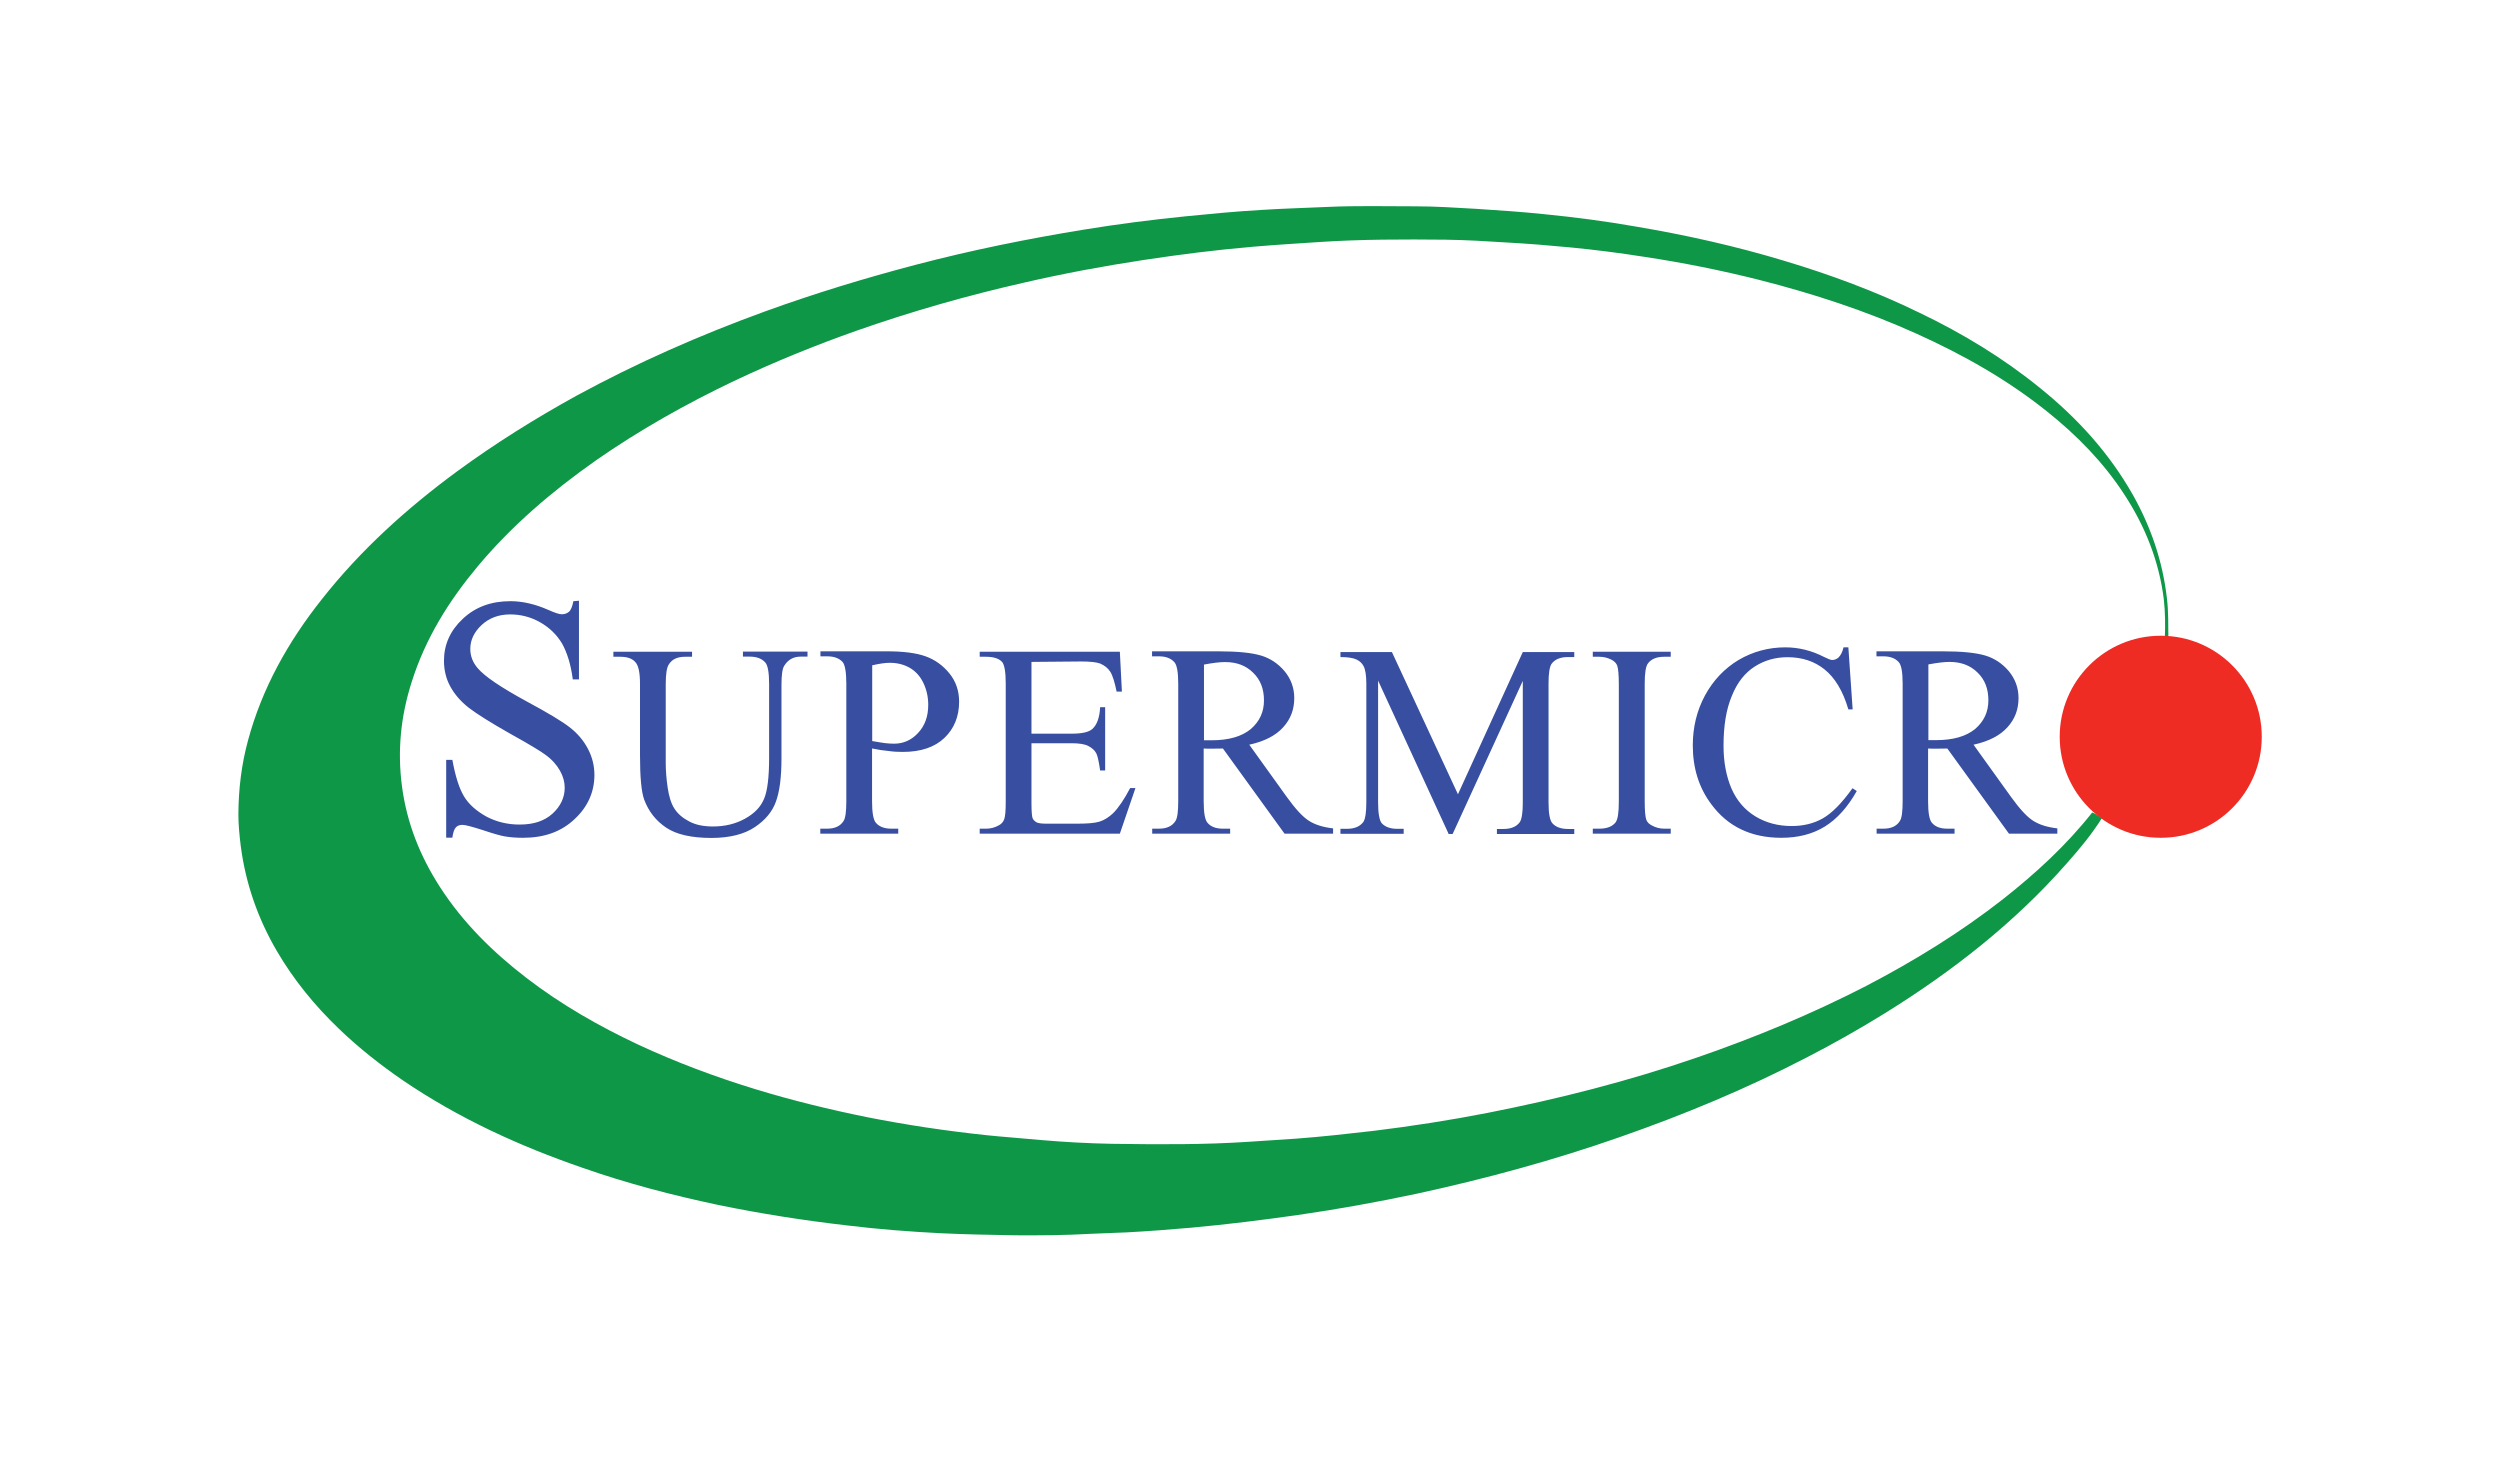
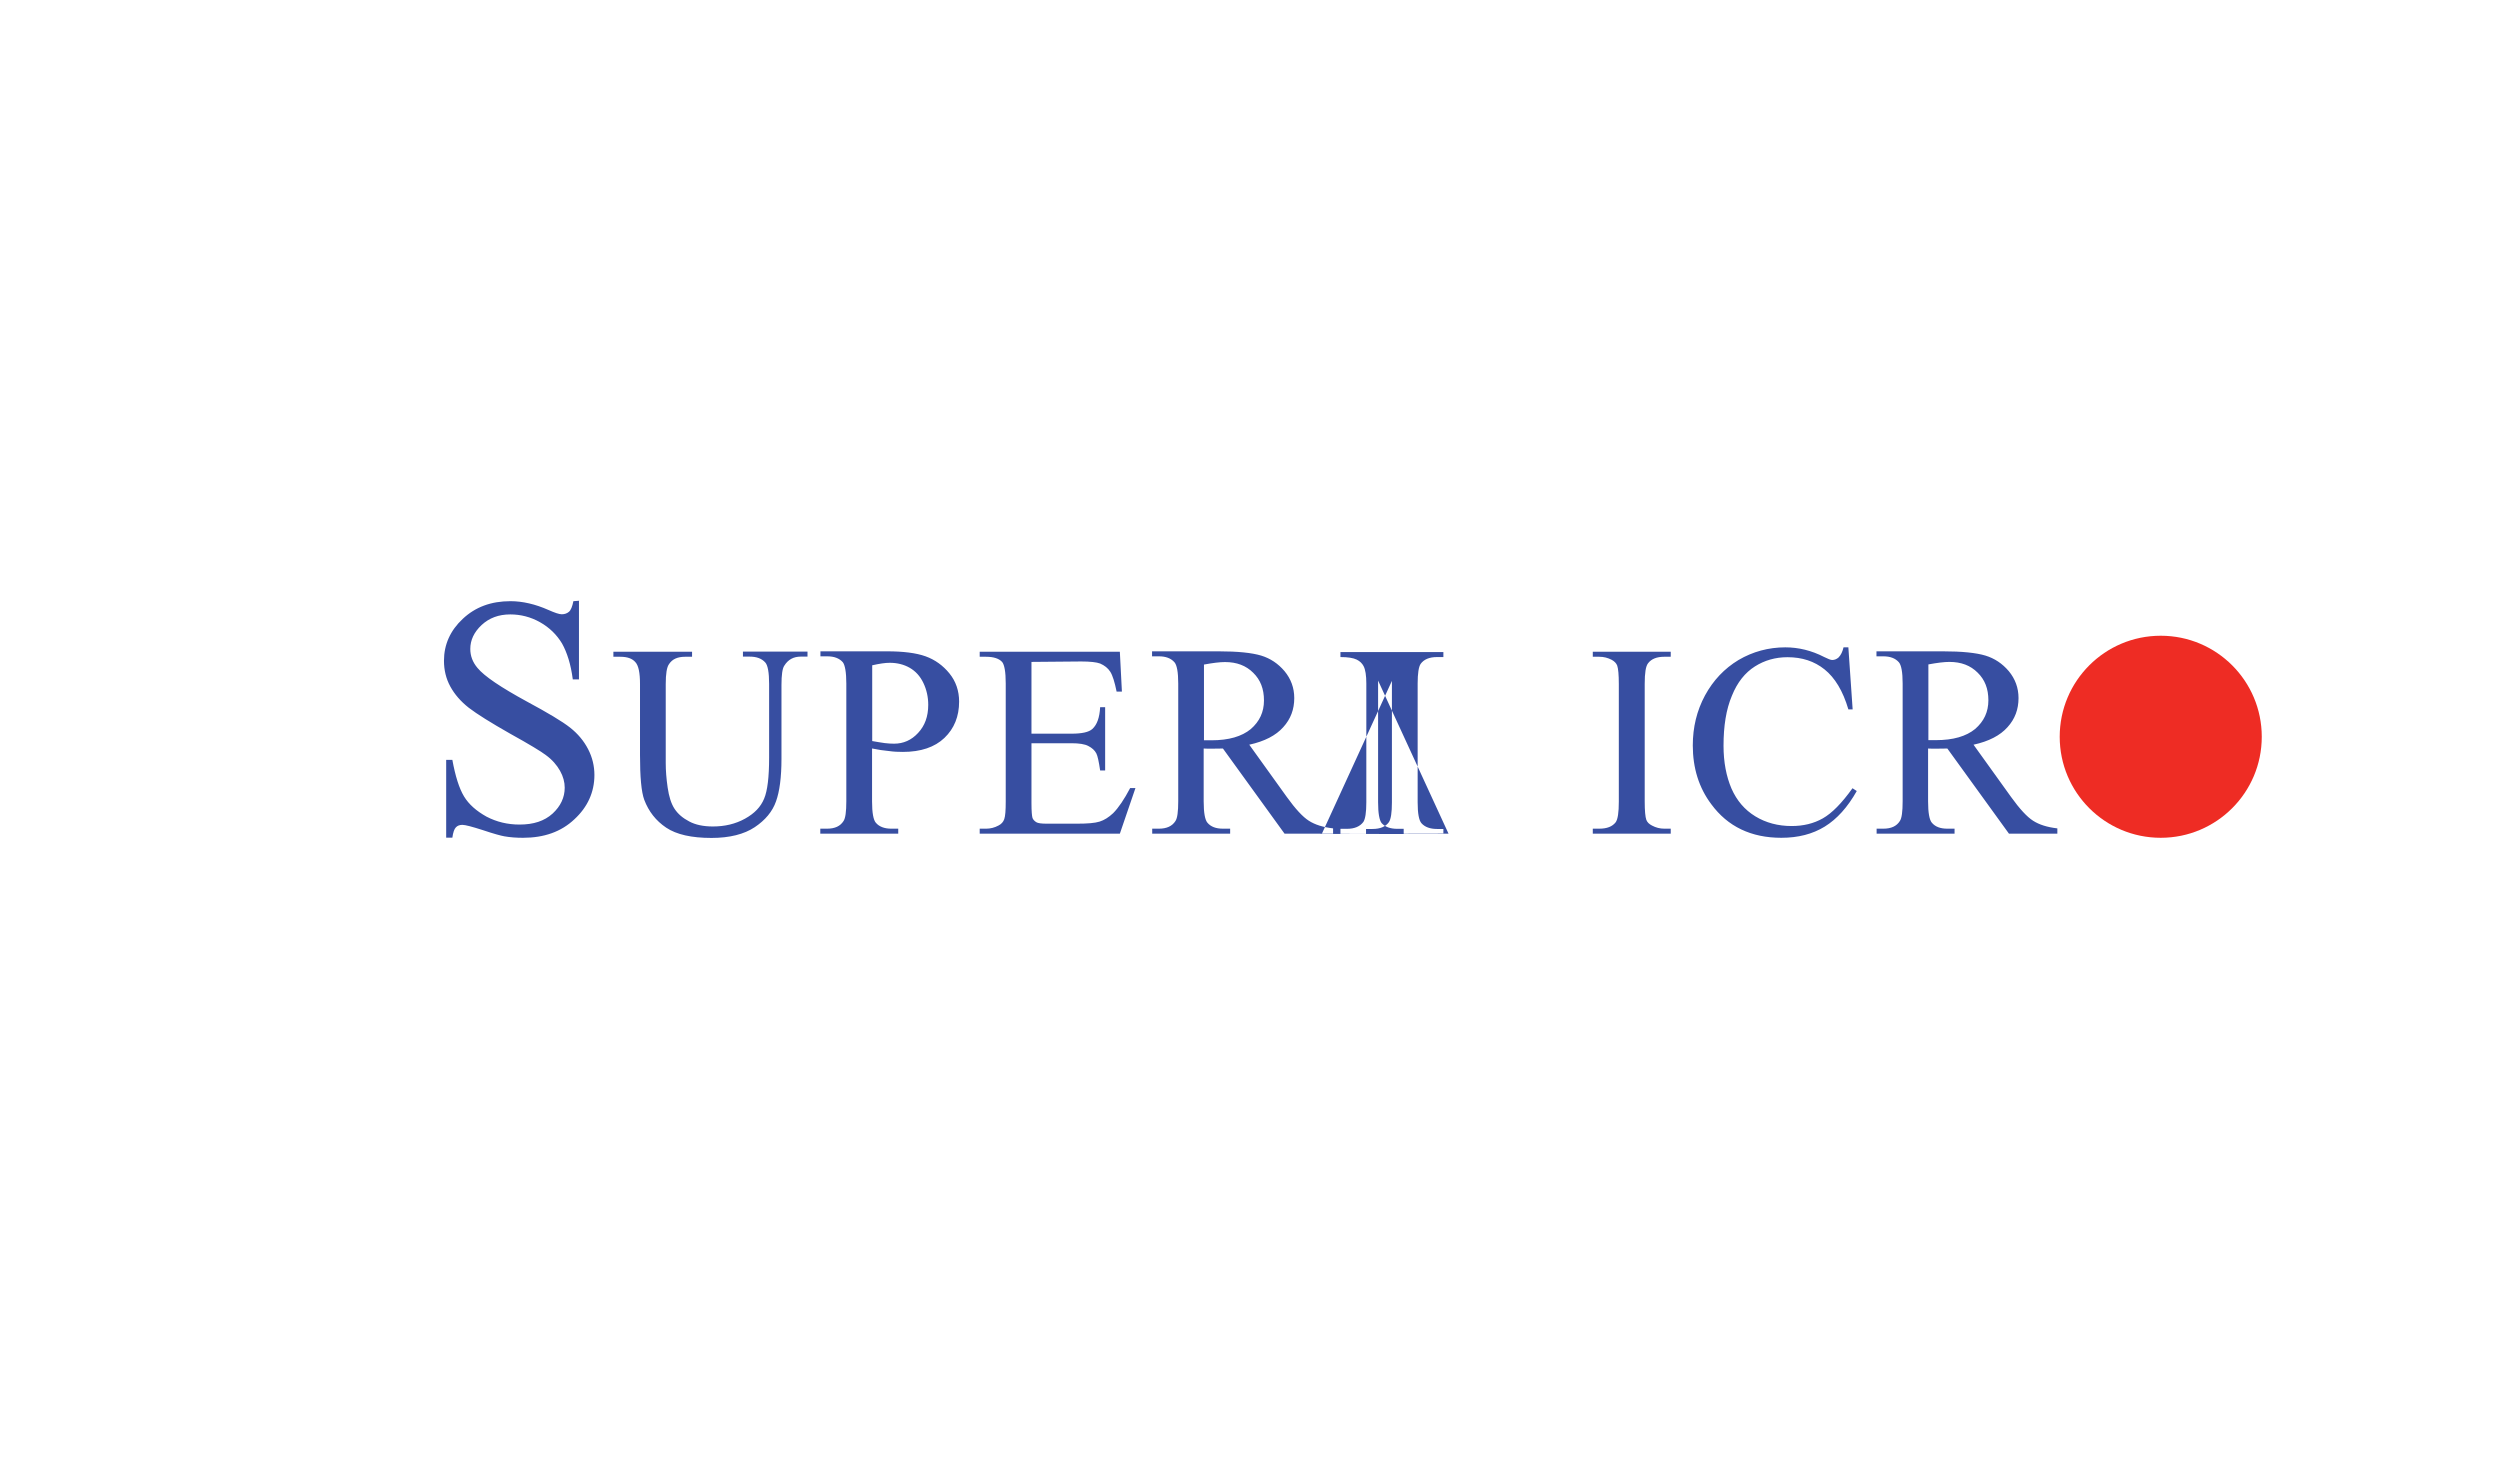
<svg xmlns="http://www.w3.org/2000/svg" id="boards" viewBox="0 0 170 100">
  <defs>
    <style>
      .cls-1 { fill: #374ea1; }
      .cls-2 { fill: #ee2c24; }
      .cls-3 { fill: #0f9748;  }
    </style>
  </defs>
  <g id="supermicro">
-     <path class="cls-3" d="M142.95,55.6c-.7,1.12-1.53,2.12-2.41,3.11-3.57,4.06-7.78,7.34-12.35,10.18-1.73,1.07-3.51,2.08-5.32,3.01-4.08,2.12-8.31,3.88-12.66,5.4-4.53,1.59-9.16,2.85-13.86,3.87-2.68.57-5.39,1.06-8.1,1.45-2.39.34-4.8.64-7.21.86-1.46.13-2.92.24-4.39.32-.83.04-1.66.06-2.49.1-1.72.1-3.44.11-5.16.1-1.68-.03-3.37-.06-5.04-.14-2.12-.11-4.24-.27-6.35-.53-2.95-.34-5.89-.8-8.8-1.4-3.11-.66-6.18-1.46-9.17-2.51-4.33-1.49-8.46-3.38-12.25-5.96-1.53-1.05-3-2.21-4.34-3.5-1.65-1.58-3.08-3.33-4.23-5.3-1.29-2.21-2.12-4.59-2.45-7.14-.09-.72-.16-1.45-.16-2.16.01-1.71.21-3.38.66-5.03.96-3.55,2.72-6.68,4.99-9.55,2.65-3.37,5.8-6.21,9.24-8.74,2.58-1.89,5.29-3.58,8.08-5.12,4.13-2.25,8.43-4.14,12.86-5.75,3.37-1.22,6.78-2.26,10.25-3.17,3.77-.99,7.58-1.76,11.44-2.39,2.28-.37,4.59-.67,6.89-.9,1.69-.17,3.38-.33,5.07-.43,1.53-.1,3.08-.14,4.61-.21,1.96-.09,3.94-.04,5.92-.04,1.38,0,2.77.09,4.14.17,1.53.1,3.07.2,4.6.36,2.14.21,4.26.49,6.36.86,3.37.57,6.71,1.32,9.99,2.31,3.17.95,6.25,2.09,9.22,3.54,2.92,1.4,5.68,3.07,8.2,5.12,2.54,2.05,4.69,4.41,6.31,7.27,1.23,2.19,2.02,4.51,2.31,7.02.11.92.09,1.83.1,2.77-.09.03-.17.03-.24-.04.03-.89.03-1.76-.07-2.65-.32-2.58-1.25-4.93-2.67-7.11-1.42-2.19-3.22-4.03-5.26-5.66-2.72-2.18-5.72-3.87-8.89-5.3-3.43-1.55-6.99-2.71-10.63-3.64-2.61-.66-5.25-1.19-7.91-1.59-1.65-.26-3.3-.47-4.94-.63-1.46-.14-2.92-.26-4.39-.34-1.38-.09-2.75-.17-4.14-.19-2.87-.03-5.75-.03-8.61.16-1.5.1-3,.19-4.5.32-2.47.21-4.93.52-7.37.89-2.77.42-5.52.93-8.24,1.56-3.84.87-7.61,1.95-11.32,3.25-2.84,1-5.63,2.14-8.36,3.43-3.27,1.56-6.42,3.33-9.39,5.4-2.97,2.09-5.72,4.43-8.05,7.22-1.95,2.34-3.53,4.87-4.46,7.8-.76,2.35-1,4.74-.67,7.18.33,2.47,1.23,4.72,2.58,6.81,1.56,2.42,3.6,4.43,5.88,6.18,2.35,1.81,4.93,3.28,7.61,4.54,2.58,1.2,5.23,2.19,7.94,3.02,2.51.77,5.06,1.39,7.62,1.91,2.68.53,5.36.93,8.08,1.22,1.23.13,2.47.21,3.7.33,1.62.14,3.25.23,4.87.26,3.1.04,6.21.07,9.32-.14l3.18-.21c1.76-.13,3.53-.33,5.27-.53,2.61-.32,5.19-.72,7.75-1.22,4.83-.95,9.6-2.16,14.26-3.77,3.94-1.36,7.78-2.95,11.49-4.86,3.28-1.71,6.42-3.64,9.33-5.92,2.22-1.75,4.29-3.65,6.05-5.88.21.06.44.23.67.4" />
-     <path class="cls-1" d="M39.37,40.87v5.33h-.42c-.13-1.02-.39-1.83-.73-2.44-.36-.6-.86-1.09-1.5-1.45s-1.32-.53-2.02-.53c-.79,0-1.43.24-1.95.72-.52.49-.77,1.03-.77,1.63,0,.47.16.9.49,1.29.47.57,1.59,1.32,3.35,2.28,1.43.77,2.42,1.36,2.95,1.78.53.42.93.9,1.22,1.46.29.56.43,1.15.43,1.76,0,1.16-.46,2.18-1.36,3.01-.9.85-2.06,1.26-3.5,1.26-.44,0-.87-.03-1.26-.1-.23-.04-.72-.17-1.46-.42-.75-.24-1.2-.36-1.4-.36-.19,0-.34.06-.44.17-.11.11-.19.34-.24.7h-.42v-5.29h.42c.2,1.1.46,1.93.79,2.48s.85,1,1.53,1.38c.69.36,1.43.54,2.25.54.95,0,1.69-.24,2.25-.75.54-.5.82-1.09.82-1.76,0-.37-.1-.76-.32-1.15s-.53-.75-.97-1.07c-.3-.23-1.1-.72-2.42-1.45-1.32-.75-2.25-1.33-2.81-1.76-.56-.44-.97-.92-1.26-1.45-.29-.53-.43-1.12-.43-1.75,0-1.1.43-2.06,1.28-2.85.85-.8,1.92-1.2,3.24-1.2.82,0,1.69.2,2.59.6.43.19.72.29.9.29.2,0,.36-.06.49-.17s.23-.36.3-.72l.4-.03M50.52,44.65v-.34h4.39v.34h-.46c-.49,0-.86.2-1.12.62-.13.19-.19.63-.19,1.32v5.02c0,1.25-.13,2.21-.37,2.88-.24.69-.73,1.28-1.45,1.76s-1.71.73-2.94.73c-1.35,0-2.38-.23-3.08-.7s-1.19-1.1-1.49-1.89c-.2-.54-.29-1.56-.29-3.05v-4.83c0-.76-.1-1.26-.32-1.49-.21-.24-.54-.36-1.02-.36h-.47v-.34h5.35v.34h-.47c-.52,0-.87.16-1.09.49-.16.21-.23.67-.23,1.36v5.39c0,.49.04,1.03.13,1.65.09.62.24,1.1.47,1.45s.56.63,1,.86c.43.23.97.34,1.61.34.8,0,1.53-.17,2.18-.53s1.07-.8,1.3-1.36c.23-.54.34-1.48.34-2.79v-5.02c0-.77-.09-1.26-.26-1.45-.24-.27-.59-.4-1.06-.4h-.47M59.3,50.9v3.6c0,.77.09,1.26.26,1.45.23.27.59.4,1.05.4h.47v.34h-5.3v-.34h.46c.53,0,.9-.17,1.12-.52.13-.19.19-.63.19-1.35v-8c0-.77-.09-1.26-.24-1.45-.24-.27-.59-.4-1.06-.4h-.46v-.34h4.53c1.1,0,1.98.11,2.62.34.64.23,1.18.62,1.62,1.16.44.54.66,1.19.66,1.92,0,1-.33,1.83-1,2.47-.66.63-1.61.95-2.82.95-.3,0-.62-.01-.96-.06-.36-.03-.73-.09-1.12-.17M59.3,50.39c.32.06.6.1.86.14.24.03.46.04.64.04.63,0,1.18-.24,1.63-.73.46-.49.69-1.12.69-1.91,0-.53-.11-1.03-.33-1.49s-.53-.8-.93-1.03c-.4-.23-.86-.34-1.36-.34-.32,0-.7.06-1.19.17v5.15ZM70.14,45v4.89h2.72c.7,0,1.18-.1,1.42-.32.32-.29.49-.77.53-1.48h.34v4.3h-.34c-.09-.6-.17-.99-.26-1.16-.11-.21-.29-.37-.54-.5-.24-.13-.63-.19-1.15-.19h-2.72v4.08c0,.54.03.87.07,1,.04.11.13.21.26.29.11.07.36.1.69.1h2.09c.7,0,1.2-.04,1.52-.14s.62-.29.92-.57c.37-.37.76-.95,1.16-1.71h.36l-1.06,3.1h-9.53v-.34h.44c.29,0,.57-.07.83-.21.2-.1.33-.24.4-.44s.1-.59.1-1.19v-8.04c0-.79-.09-1.26-.24-1.45-.21-.24-.59-.36-1.09-.36h-.44v-.34h9.53l.14,2.71h-.36c-.13-.64-.27-1.1-.43-1.35s-.39-.43-.69-.56c-.24-.09-.67-.14-1.29-.14l-3.38.03ZM90.65,56.69h-3.3l-4.19-5.79c-.32.01-.56.01-.76.01h-.26c-.09,0-.19-.01-.29-.01v3.6c0,.77.09,1.26.26,1.45.23.27.57.4,1.05.4h.49v.34h-5.3v-.34h.46c.52,0,.9-.17,1.12-.52.13-.19.19-.63.19-1.35v-8c0-.77-.09-1.26-.26-1.45-.24-.27-.59-.4-1.06-.4h-.46v-.34h4.51c1.32,0,2.28.1,2.91.29.62.19,1.15.54,1.59,1.06.43.52.66,1.13.66,1.83,0,.76-.24,1.42-.75,1.98-.5.56-1.26.96-2.31,1.19l2.55,3.55c.59.82,1.09,1.36,1.5,1.62.42.27.96.44,1.65.52v.36M81.86,50.34h.52c1.18,0,2.06-.26,2.67-.76.6-.52.9-1.16.9-1.95s-.24-1.4-.73-1.88c-.49-.49-1.12-.73-1.92-.73-.36,0-.83.06-1.43.17v5.15M98.5,56.69l-4.79-10.41v8.27c0,.76.09,1.23.24,1.42.23.26.59.39,1.06.39h.44v.34h-4.3v-.34h.44c.52,0,.89-.16,1.12-.47.13-.2.2-.64.2-1.33v-8.08c0-.54-.06-.95-.19-1.19-.09-.17-.24-.33-.47-.44s-.59-.17-1.1-.17v-.34h3.5l4.49,9.67,4.41-9.67h3.5v.34h-.43c-.53,0-.9.16-1.12.47-.13.2-.2.64-.2,1.33v8.08c0,.76.09,1.23.26,1.42.23.26.59.39,1.06.39h.43v.34h-5.26v-.34h.44c.53,0,.9-.16,1.12-.47.13-.2.2-.64.2-1.33v-8.27l-4.77,10.41h-.29M113.61,56.35v.34h-5.3v-.34h.44c.52,0,.89-.14,1.12-.44.14-.2.21-.66.21-1.4v-8c0-.63-.04-1.05-.11-1.25-.06-.16-.19-.29-.37-.39-.27-.14-.54-.21-.85-.21h-.44v-.34h5.3v.34h-.44c-.5,0-.87.14-1.1.44-.16.2-.23.66-.23,1.4v8c0,.63.04,1.05.11,1.25.06.16.19.29.39.39.26.14.54.21.83.21h.44M125.69,44.04l.29,4.2h-.29c-.37-1.26-.92-2.16-1.62-2.72-.7-.56-1.53-.83-2.52-.83-.82,0-1.56.21-2.22.63s-1.19,1.07-1.56,1.99c-.39.92-.57,2.05-.57,3.4,0,1.12.19,2.09.54,2.91.36.82.9,1.45,1.62,1.89s1.55.66,2.47.66c.8,0,1.5-.17,2.12-.52s1.29-1.03,2.02-2.05l.29.19c-.62,1.1-1.35,1.91-2.18,2.42s-1.81.76-2.95.76c-2.05,0-3.64-.76-4.76-2.28-.85-1.13-1.26-2.47-1.26-4,0-1.23.27-2.36.83-3.4.56-1.03,1.32-1.83,2.28-2.41.97-.57,2.04-.86,3.18-.86.89,0,1.78.21,2.65.66.26.13.44.2.54.2.16,0,.3-.06.43-.17.16-.16.27-.39.34-.69h.33M139.91,56.69h-3.3l-4.19-5.79c-.32.01-.56.01-.76.01h-.26c-.09,0-.19-.01-.29-.01v3.6c0,.77.09,1.26.26,1.45.23.27.57.4,1.05.4h.49v.34h-5.3v-.34h.46c.53,0,.9-.17,1.12-.52.13-.19.19-.63.19-1.35v-8c0-.77-.09-1.26-.26-1.45-.24-.27-.59-.4-1.06-.4h-.46v-.34h4.5c1.32,0,2.28.1,2.91.29.62.19,1.15.54,1.59,1.06.43.52.66,1.13.66,1.83,0,.76-.24,1.42-.75,1.98-.5.56-1.26.96-2.31,1.19l2.55,3.55c.59.82,1.09,1.36,1.5,1.62.42.27.96.44,1.65.52v.36ZM131.12,50.33h.52c1.18,0,2.06-.26,2.67-.76.6-.52.9-1.16.9-1.95s-.24-1.4-.73-1.88c-.49-.49-1.12-.73-1.92-.73-.36,0-.83.06-1.43.17v5.15Z" />
+     <path class="cls-1" d="M39.37,40.87v5.33h-.42c-.13-1.02-.39-1.83-.73-2.44-.36-.6-.86-1.09-1.5-1.45s-1.32-.53-2.02-.53c-.79,0-1.43.24-1.95.72-.52.49-.77,1.03-.77,1.63,0,.47.16.9.49,1.29.47.57,1.59,1.32,3.35,2.28,1.43.77,2.42,1.36,2.95,1.78.53.42.93.9,1.22,1.46.29.56.43,1.15.43,1.76,0,1.16-.46,2.18-1.36,3.01-.9.85-2.06,1.26-3.5,1.26-.44,0-.87-.03-1.26-.1-.23-.04-.72-.17-1.46-.42-.75-.24-1.2-.36-1.4-.36-.19,0-.34.06-.44.17-.11.11-.19.34-.24.7h-.42v-5.29h.42c.2,1.1.46,1.93.79,2.48s.85,1,1.53,1.38c.69.36,1.43.54,2.25.54.95,0,1.69-.24,2.25-.75.54-.5.82-1.09.82-1.76,0-.37-.1-.76-.32-1.15s-.53-.75-.97-1.07c-.3-.23-1.1-.72-2.42-1.45-1.32-.75-2.25-1.33-2.81-1.76-.56-.44-.97-.92-1.26-1.45-.29-.53-.43-1.12-.43-1.75,0-1.1.43-2.06,1.28-2.85.85-.8,1.92-1.2,3.24-1.2.82,0,1.69.2,2.59.6.43.19.72.29.9.29.2,0,.36-.06.49-.17s.23-.36.3-.72l.4-.03M50.52,44.65v-.34h4.39v.34h-.46c-.49,0-.86.2-1.12.62-.13.19-.19.63-.19,1.32v5.02c0,1.25-.13,2.21-.37,2.88-.24.69-.73,1.28-1.45,1.76s-1.71.73-2.94.73c-1.35,0-2.38-.23-3.08-.7s-1.19-1.1-1.49-1.89c-.2-.54-.29-1.56-.29-3.05v-4.83c0-.76-.1-1.26-.32-1.49-.21-.24-.54-.36-1.02-.36h-.47v-.34h5.35v.34h-.47c-.52,0-.87.16-1.09.49-.16.21-.23.67-.23,1.36v5.39c0,.49.04,1.03.13,1.65.09.62.24,1.1.47,1.45s.56.63,1,.86c.43.23.97.34,1.61.34.8,0,1.53-.17,2.18-.53s1.07-.8,1.3-1.36c.23-.54.34-1.48.34-2.79v-5.02c0-.77-.09-1.26-.26-1.45-.24-.27-.59-.4-1.06-.4h-.47M59.3,50.9v3.6c0,.77.09,1.26.26,1.45.23.27.59.4,1.05.4h.47v.34h-5.3v-.34h.46c.53,0,.9-.17,1.12-.52.13-.19.19-.63.19-1.35v-8c0-.77-.09-1.26-.24-1.45-.24-.27-.59-.4-1.06-.4h-.46v-.34h4.53c1.1,0,1.98.11,2.62.34.64.23,1.18.62,1.62,1.16.44.54.66,1.19.66,1.92,0,1-.33,1.83-1,2.47-.66.63-1.61.95-2.82.95-.3,0-.62-.01-.96-.06-.36-.03-.73-.09-1.12-.17M59.3,50.39c.32.06.6.1.86.14.24.03.46.04.64.04.63,0,1.18-.24,1.63-.73.46-.49.69-1.12.69-1.91,0-.53-.11-1.03-.33-1.49s-.53-.8-.93-1.03c-.4-.23-.86-.34-1.36-.34-.32,0-.7.06-1.19.17v5.15ZM70.14,45v4.89h2.72c.7,0,1.18-.1,1.42-.32.32-.29.49-.77.53-1.48h.34v4.3h-.34c-.09-.6-.17-.99-.26-1.16-.11-.21-.29-.37-.54-.5-.24-.13-.63-.19-1.15-.19h-2.72v4.08c0,.54.03.87.07,1,.04.11.13.21.26.29.11.07.36.1.69.1h2.09c.7,0,1.2-.04,1.52-.14s.62-.29.92-.57c.37-.37.76-.95,1.16-1.71h.36l-1.06,3.1h-9.53v-.34h.44c.29,0,.57-.07.83-.21.2-.1.33-.24.4-.44s.1-.59.1-1.19v-8.04c0-.79-.09-1.26-.24-1.45-.21-.24-.59-.36-1.09-.36h-.44v-.34h9.53l.14,2.71h-.36c-.13-.64-.27-1.1-.43-1.35s-.39-.43-.69-.56c-.24-.09-.67-.14-1.29-.14l-3.38.03ZM90.65,56.69h-3.3l-4.19-5.79c-.32.01-.56.01-.76.01h-.26c-.09,0-.19-.01-.29-.01v3.6c0,.77.09,1.26.26,1.45.23.27.57.4,1.05.4h.49v.34h-5.3v-.34h.46c.52,0,.9-.17,1.12-.52.13-.19.19-.63.19-1.35v-8c0-.77-.09-1.26-.26-1.45-.24-.27-.59-.4-1.06-.4h-.46v-.34h4.51c1.32,0,2.28.1,2.91.29.62.19,1.15.54,1.59,1.06.43.52.66,1.13.66,1.83,0,.76-.24,1.42-.75,1.98-.5.56-1.26.96-2.31,1.19l2.55,3.55c.59.82,1.09,1.36,1.5,1.62.42.27.96.44,1.65.52v.36M81.86,50.34h.52c1.18,0,2.06-.26,2.67-.76.6-.52.9-1.16.9-1.95s-.24-1.4-.73-1.88c-.49-.49-1.12-.73-1.92-.73-.36,0-.83.06-1.43.17v5.15M98.5,56.69l-4.79-10.41v8.27c0,.76.09,1.23.24,1.42.23.26.59.39,1.06.39h.44v.34h-4.3v-.34h.44c.52,0,.89-.16,1.12-.47.13-.2.2-.64.2-1.33v-8.08c0-.54-.06-.95-.19-1.19-.09-.17-.24-.33-.47-.44s-.59-.17-1.1-.17v-.34h3.5h3.5v.34h-.43c-.53,0-.9.16-1.12.47-.13.2-.2.64-.2,1.33v8.08c0,.76.09,1.23.26,1.42.23.26.59.39,1.06.39h.43v.34h-5.26v-.34h.44c.53,0,.9-.16,1.12-.47.13-.2.2-.64.2-1.33v-8.27l-4.77,10.41h-.29M113.61,56.35v.34h-5.3v-.34h.44c.52,0,.89-.14,1.12-.44.14-.2.21-.66.21-1.4v-8c0-.63-.04-1.05-.11-1.25-.06-.16-.19-.29-.37-.39-.27-.14-.54-.21-.85-.21h-.44v-.34h5.3v.34h-.44c-.5,0-.87.14-1.1.44-.16.2-.23.66-.23,1.4v8c0,.63.04,1.05.11,1.25.06.16.19.29.39.39.26.14.54.21.83.21h.44M125.69,44.04l.29,4.2h-.29c-.37-1.26-.92-2.16-1.62-2.72-.7-.56-1.53-.83-2.52-.83-.82,0-1.56.21-2.22.63s-1.19,1.07-1.56,1.99c-.39.92-.57,2.05-.57,3.4,0,1.12.19,2.09.54,2.91.36.82.9,1.45,1.62,1.89s1.55.66,2.47.66c.8,0,1.5-.17,2.12-.52s1.29-1.03,2.02-2.05l.29.19c-.62,1.1-1.35,1.91-2.18,2.42s-1.81.76-2.95.76c-2.05,0-3.64-.76-4.76-2.28-.85-1.13-1.26-2.47-1.26-4,0-1.23.27-2.36.83-3.4.56-1.03,1.32-1.83,2.28-2.41.97-.57,2.04-.86,3.18-.86.89,0,1.78.21,2.65.66.26.13.44.2.54.2.16,0,.3-.06.43-.17.16-.16.27-.39.34-.69h.33M139.91,56.69h-3.3l-4.19-5.79c-.32.01-.56.01-.76.01h-.26c-.09,0-.19-.01-.29-.01v3.6c0,.77.09,1.26.26,1.45.23.27.57.4,1.05.4h.49v.34h-5.3v-.34h.46c.53,0,.9-.17,1.12-.52.13-.19.19-.63.19-1.35v-8c0-.77-.09-1.26-.26-1.45-.24-.27-.59-.4-1.06-.4h-.46v-.34h4.5c1.32,0,2.28.1,2.91.29.62.19,1.15.54,1.59,1.06.43.52.66,1.13.66,1.83,0,.76-.24,1.42-.75,1.98-.5.56-1.26.96-2.31,1.19l2.55,3.55c.59.82,1.09,1.36,1.5,1.62.42.27.96.44,1.65.52v.36ZM131.12,50.33h.52c1.18,0,2.06-.26,2.67-.76.6-.52.9-1.16.9-1.95s-.24-1.4-.73-1.88c-.49-.49-1.12-.73-1.92-.73-.36,0-.83.06-1.43.17v5.15Z" />
    <circle class="cls-2" cx="146.93" cy="50.1" r="6.87" />
  </g>
</svg>